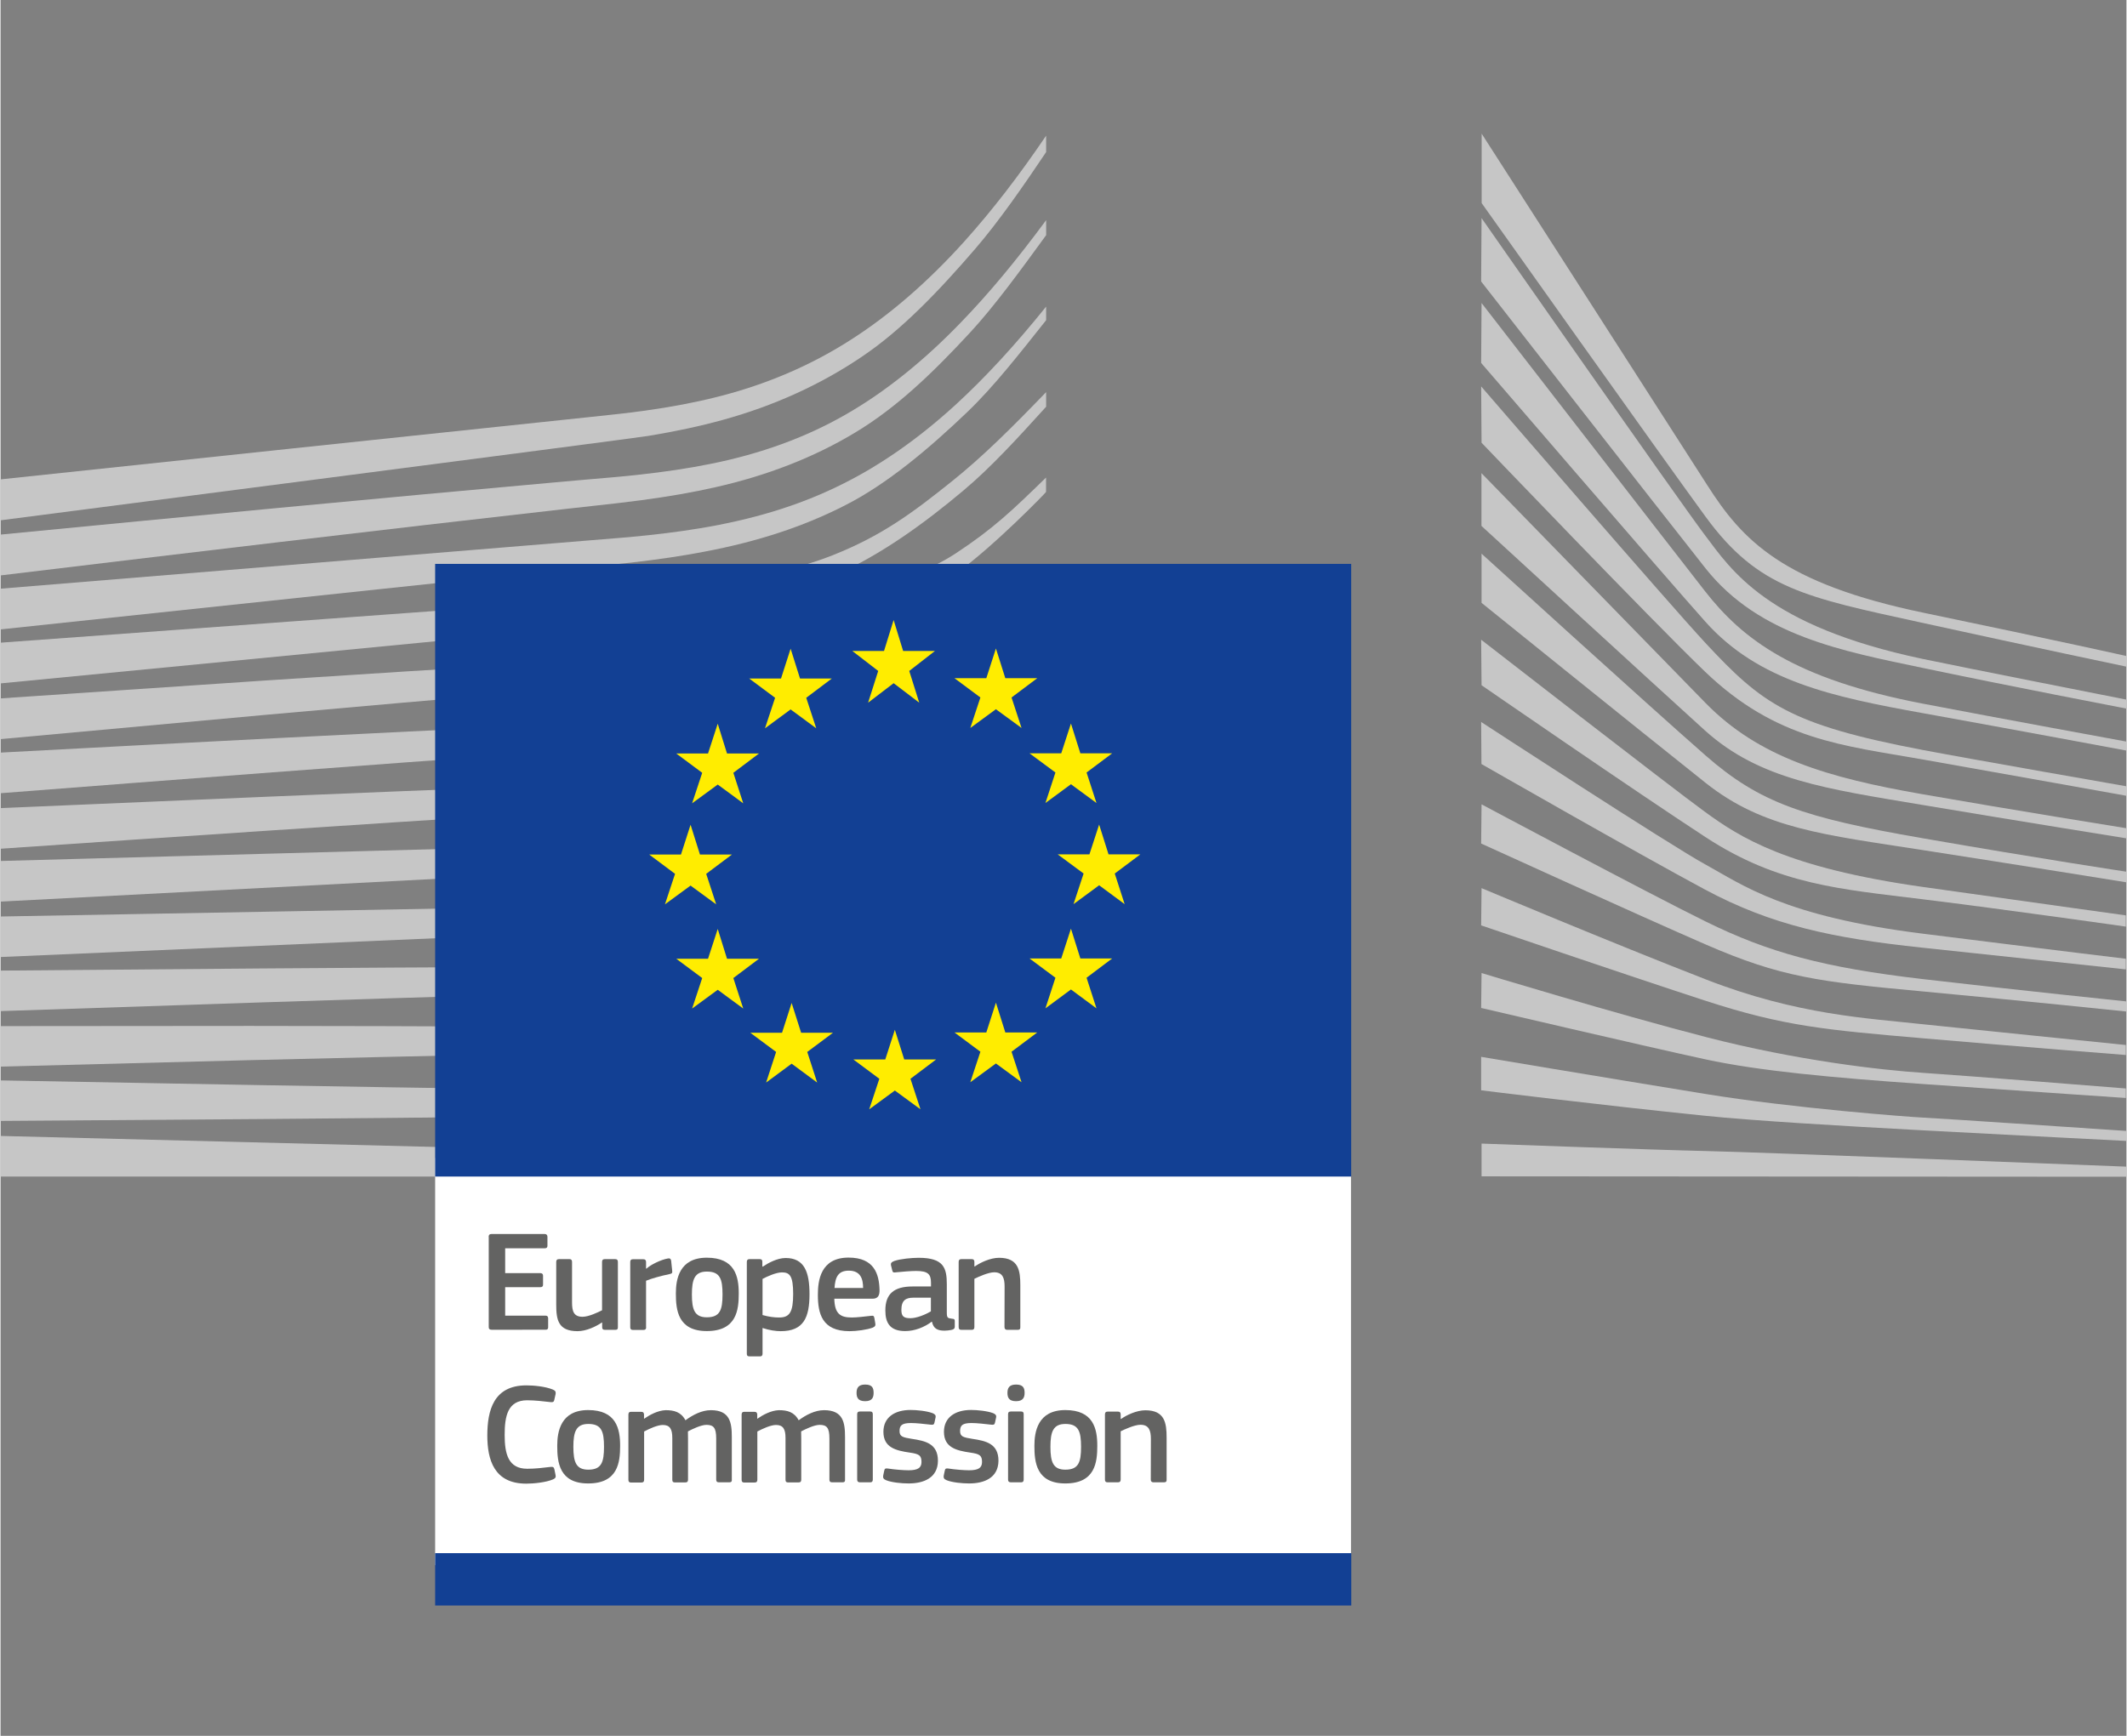
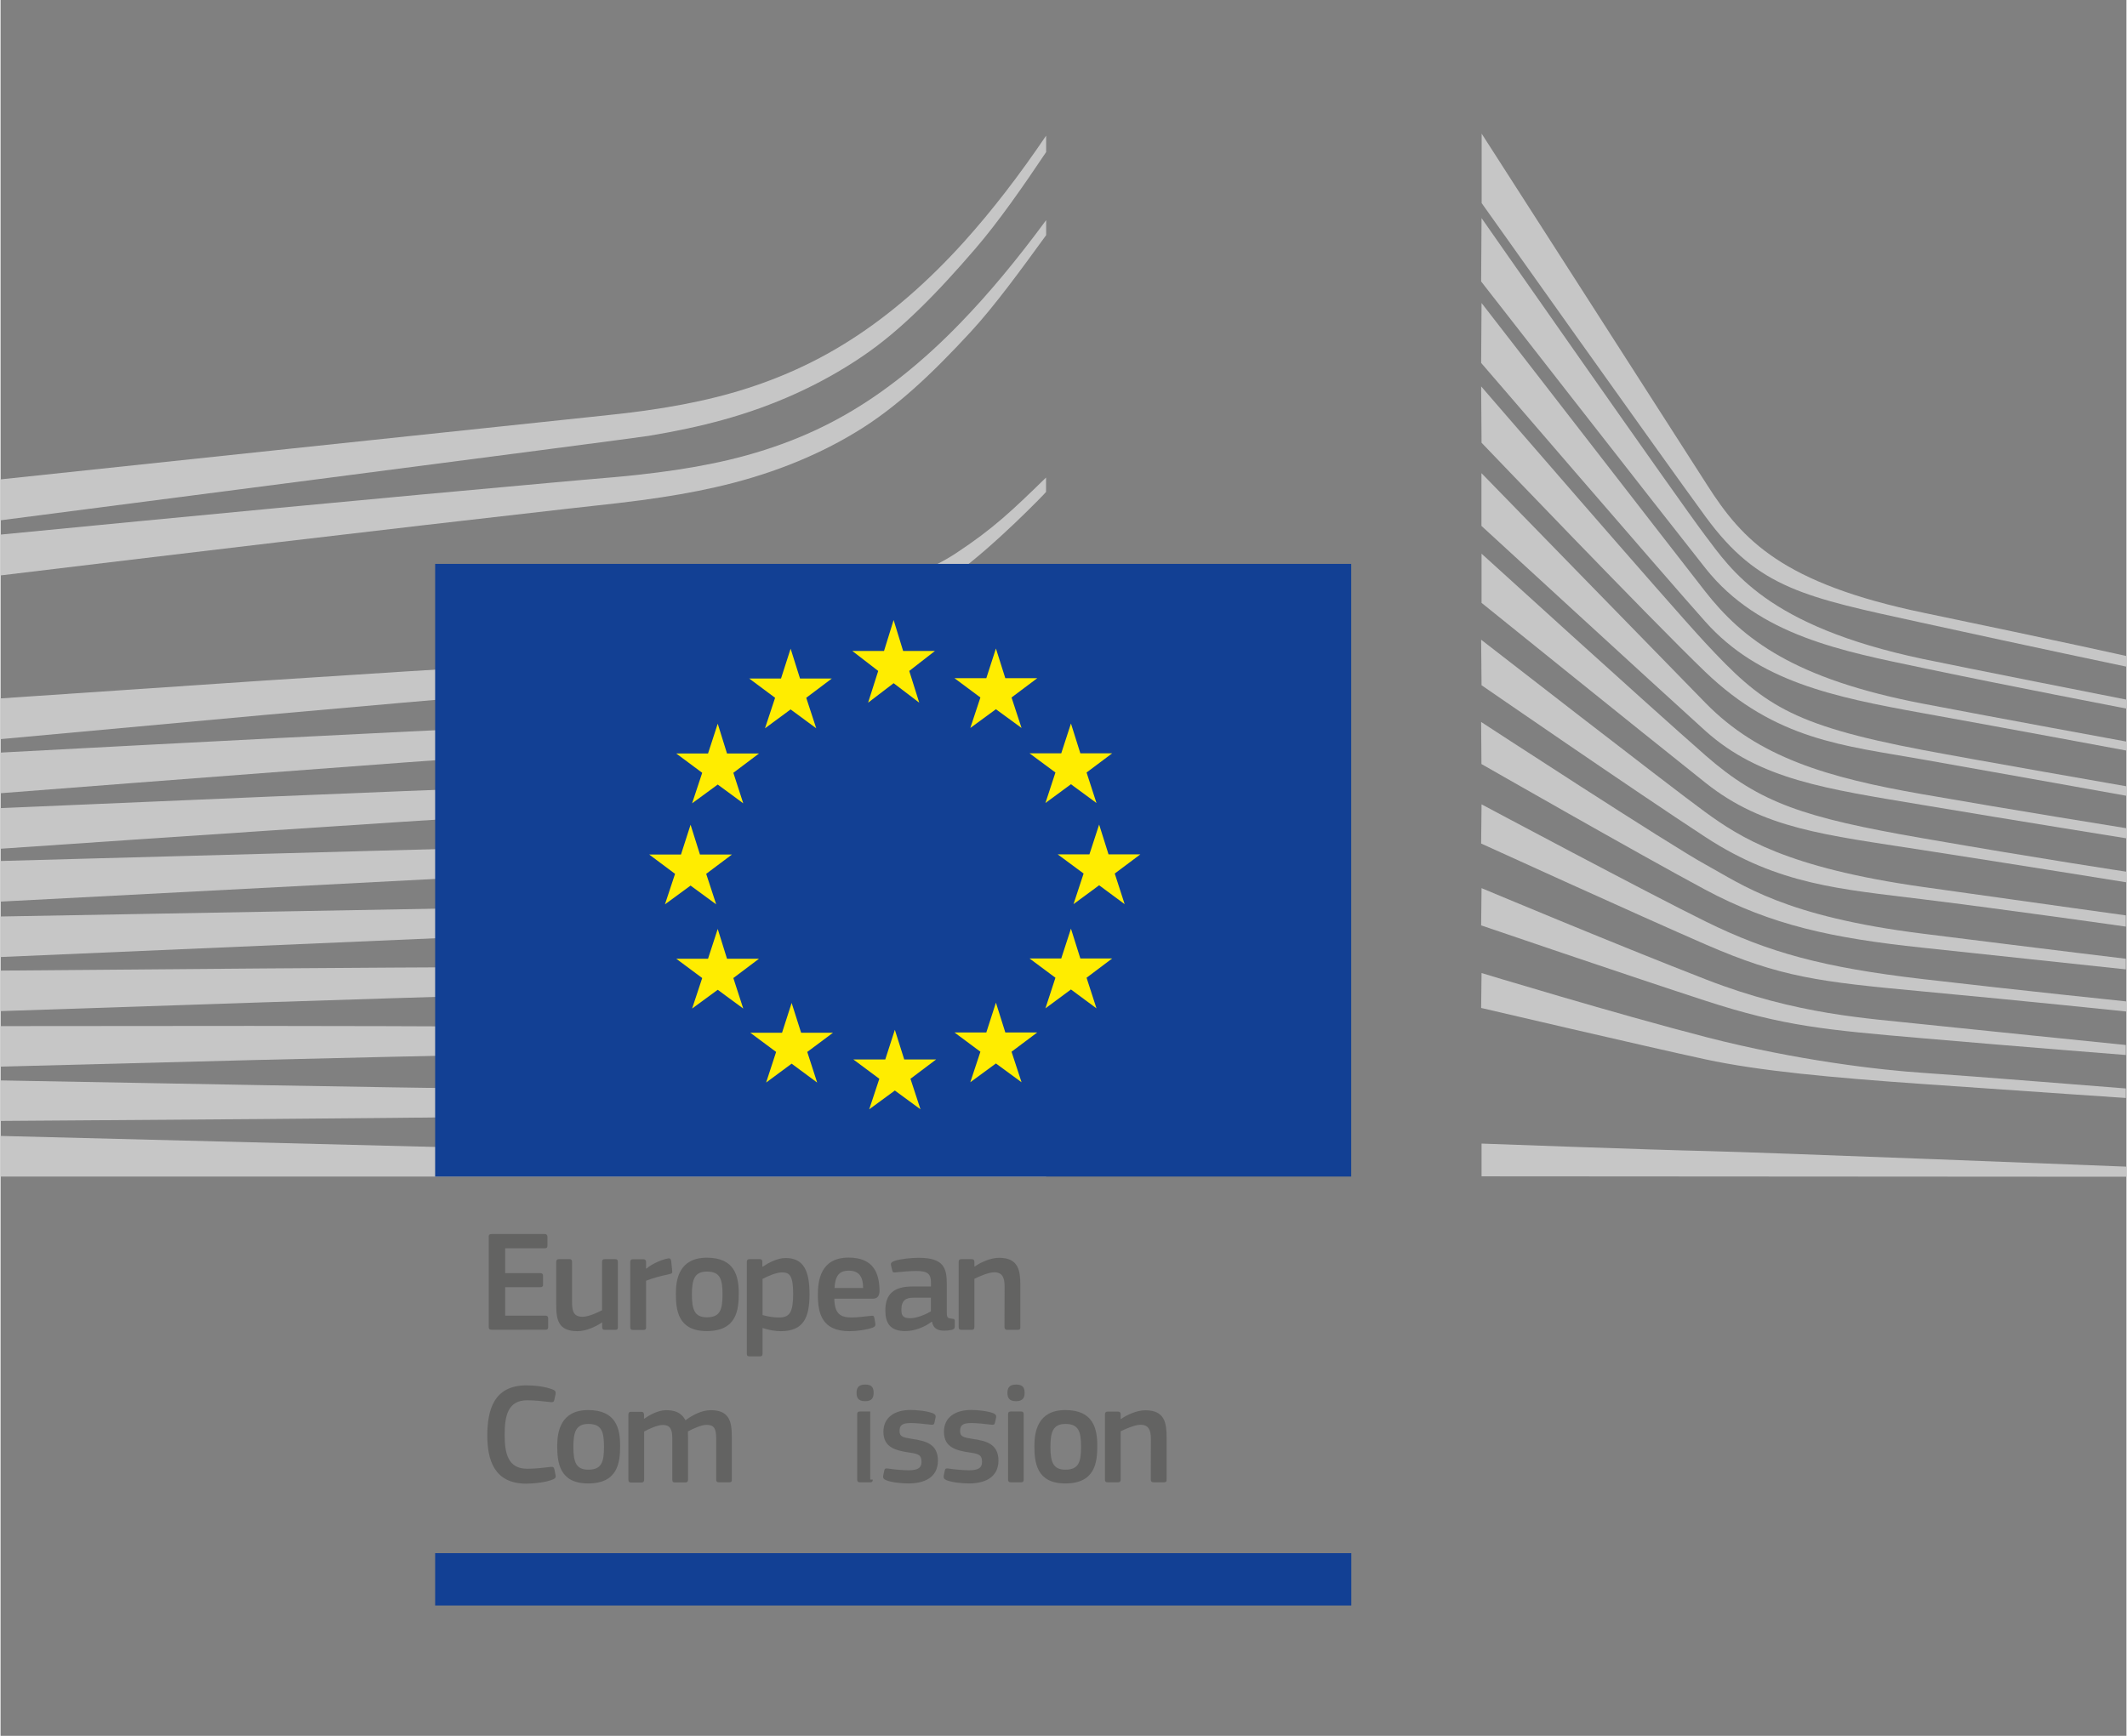
<svg xmlns="http://www.w3.org/2000/svg" version="1.1" id="Ebene_1" x="0px" y="0px" viewBox="0 0 208.24 170.08" style="enable-background:new 0 0 208.24 170.08;" xml:space="preserve" width="147" height="120">
  <rect x="0" y="0" width="208.24" height="170.08" fill="#808080" stroke="none" />
  <style type="text/css">
	.st0{fill:#3B3B3A;}
	.st1{fill:#8BBF4A;}
	.st2{fill:#00A4E2;}
	.st3{fill:#2D9039;}
	.st4{fill:#929291;}
	.st5{fill:#C6C6C6;}
	.st6{fill:#FFFFFF;}
	.st7{fill:#124094;}
	.st8{fill:#FFED00;}
	.st9{fill:#636362;}
</style>
  <g>
    <path class="st5" d="M0,50.98c0,0,61.71-7.98,63.46-8.27c2.67-0.44,5.04-0.95,7.26-1.56c4.99-1.37,9.59-3.45,13.65-6.2   c3.9-2.62,7.53-6.42,11.12-10.59c2.29-2.66,4.69-6.12,6.93-9.46v-1.61c-2.66,3.93-5.28,7.32-7.97,10.32   c-3.57,3.97-7.31,7.22-11.13,9.66c-3.94,2.54-8.37,4.43-13.17,5.63c-2.15,0.54-4.46,0.98-7.05,1.34c-1.71,0.24-3.47,0.42-5.17,0.6   C57.25,40.9,0,46.97,0,46.97V50.98z" />
    <path class="st5" d="M82.76,40.63c-3.86,2.22-8.32,3.85-13.26,4.83c-2.11,0.43-4.41,0.77-7.03,1.06c-1.54,0.17-3.09,0.3-4.64,0.43   c-0.84,0.07-1.68,0.15-2.51,0.22C36.41,48.87,17.6,50.67,0,52.38v4c17.73-2.14,36.68-4.4,55.59-6.54c0.84-0.1,1.68-0.19,2.52-0.28   c1.55-0.17,3.1-0.34,4.66-0.55c2.69-0.36,5.04-0.77,7.2-1.26c5.13-1.15,9.76-2.96,13.76-5.38c3.98-2.39,7.49-5.73,11.27-9.82   c2.35-2.54,4.97-6.14,7.42-9.51v-1.47c-2.89,3.92-5.62,7.2-8.34,10.01C90.39,35.41,86.58,38.45,82.76,40.63z" />
-     <path class="st5" d="M93.56,39.65c-3.77,3.45-7.7,6.17-11.69,8.07c-3.9,1.88-8.27,3.2-13.35,4.04c-2.1,0.35-4.38,0.63-6.97,0.87   L0,57.68v3.99l54.72-5.81l7.08-0.74c2.67-0.31,4.99-0.65,7.11-1.06c5.26-0.99,9.78-2.48,13.8-4.54c4.11-2.08,8.22-5.54,12.04-9.2   c2.56-2.46,5.03-5.63,7.67-8.95v-1.33C99.37,33.83,96.46,36.99,93.56,39.65z" />
    <path class="st5" d="M78.67,60.39c-3.58,2.01-6.26,3.16-11.38,3.69c-3.09,0.33-6.27,0.49-9.35,0.64c-1.49,0.07-2.98,0.15-4.47,0.24   c-9.3,0.53-18.43,1.12-27.75,1.73L0,68.43v3.99l25.98-2.38c8.4-0.75,18.15-1.62,27.68-2.4l6.92-0.54c2.7-0.21,4.92-0.43,6.97-0.7   c5.27-0.68,9.77-1.74,13.75-3.25c4.29-1.61,8.34-4.1,12.39-7.03c3.65-2.64,8.71-7.85,8.72-7.92v-1.41   c-3.31,3.23-5.21,5.04-8.83,7.42C89.26,57.08,81.89,58.59,78.67,60.39z" />
    <path class="st5" d="M79.98,67.98c-3.88,1.14-8.26,1.91-13.36,2.36c-2.07,0.18-4.3,0.32-6.83,0.42l-6.89,0.3   C35.8,71.85,18.77,72.74,0,73.74v3.98c17.93-1.39,35.5-2.74,53.06-3.99l6.87-0.47c2.65-0.17,4.85-0.36,6.91-0.6   c5.24-0.59,9.72-1.49,13.69-2.76c4.41-1.4,8.7-3.42,12.77-6.01c3-1.91,6-4.19,9.12-6.91v-0.07c-3.43,2.93-6.7,3.58-9.96,5.55   C88.46,64.88,84.27,66.74,79.98,67.98z" />
    <path class="st5" d="M79.35,74.6c-3.91,0.91-8.15,1.5-13.34,1.85c-2,0.13-4.15,0.23-6.78,0.32l-6.82,0.24   C35.23,77.66,17.8,78.41,0,79.18v3.98c17.69-1.21,35.04-2.38,52.54-3.48l6.8-0.41c2.67-0.15,4.84-0.31,6.84-0.49   c5.29-0.49,9.61-1.2,13.61-2.23c4.49-1.16,8.85-2.85,12.97-5.04c3.18-1.69,6.36-3.72,9.65-6.16v-1.7   c-3.56,2.57-6.97,4.66-10.38,6.37C88,72.05,83.73,73.59,79.35,74.6z" />
    <path class="st5" d="M78.77,81.09c-3.92,0.72-8.15,1.18-13.3,1.44c-1.94,0.1-4.01,0.17-6.73,0.23L0,84.36v3.98l52.08-2.72   l6.75-0.34c2.63-0.12,4.79-0.25,6.78-0.41c5.22-0.4,9.52-0.97,13.52-1.81c4.54-0.94,8.95-2.32,13.1-4.09   c3.34-1.42,6.69-3.15,10.18-5.25v-1.6c-3.73,2.17-7.27,3.91-10.79,5.3C87.53,79.05,83.21,80.28,78.77,81.09z" />
    <path class="st5" d="M78.3,87.61c-7.21,0.96-14.63,1.07-21.8,1.18c-1.64,0.02-3.29,0.05-4.93,0.08L0,89.8v3.97l51.66-2.23   c1.64-0.07,3.28-0.14,4.92-0.21c7.23-0.29,14.7-0.59,22-1.75c4.62-0.73,9.07-1.81,13.23-3.2c3.44-1.15,7-2.64,10.61-4.4v-1.52   c-3.79,1.77-7.52,3.23-11.1,4.33C87.21,86.06,82.83,87.01,78.3,87.61z" />
    <path class="st5" d="M77.89,94.16c-6.75,0.56-13.66,0.56-20.35,0.56c-2.08,0-4.16,0-6.24,0.02C34.23,94.81,17.28,94.95,0,95.1v3.97   c16.45-0.56,33.91-1.14,51.37-1.66c2.07-0.07,4.14-0.12,6.22-0.18c6.72-0.17,13.67-0.35,20.49-1.08c4.77-0.51,9.1-1.26,13.26-2.29   c3.62-0.89,7.35-2.08,11.08-3.51V88.9c-3.86,1.38-7.7,2.52-11.45,3.34C86.86,93.15,82.58,93.78,77.89,94.16z" />
    <path class="st5" d="M77.63,100.63c-2.81,0.11-5.86,0.16-9.32,0.16c-1.31,0-2.61-0.01-3.91-0.02l-13.29-0.16   c-9.07-0.07-18.1-0.08-26.58-0.09L0,100.54v3.97l24.59-0.64c8.45-0.21,17.51-0.42,26.55-0.59l13.28-0.17   c3.64-0.06,8.45-0.16,13.32-0.48c4.77-0.31,9.11-0.78,13.28-1.45c3.75-0.6,7.57-1.41,11.4-2.38v-1.41   c-3.93,0.91-7.84,1.63-11.64,2.14C86.64,100.08,82.34,100.44,77.63,100.63z" />
    <path class="st5" d="M64.25,106.87L51,106.73c-16.9-0.24-33.78-0.55-51-0.87v3.97c16.44-0.11,33.85-0.23,51.02-0.43l13.25-0.2   c4.47-0.08,8.84-0.16,13.26-0.3c9.11-0.29,17.26-0.93,24.89-1.94v-1.38c-7.65,0.82-15.82,1.26-24.93,1.32   C73.08,106.94,68.66,106.91,64.25,106.87z" />
    <polygon class="st5" points="102.42,113.9 0,111.3 0,115.28 102.42,115.28  " />
  </g>
  <g>
-     <path class="st5" d="M93.2,47.15c-3.89,3.12-6.9,5.35-11.66,7.24c-4.15,1.65-8.6,2.32-13.69,3.02c-3.27,0.46-6.7,1.14-9.97,1.35   c-1.34,0.09-2.69,0.18-4.03,0.28L0,62.97v3.99l54.07-5.24l7.01-0.66c2.6-0.25,4.91-0.53,7.06-0.88c5.24-0.84,9.76-2.13,13.8-3.93   c4.2-1.85,8.45-4.88,12.4-8.21c2.69-2.26,5.27-5.09,8.08-8.19v-1.43C99.02,41.94,96.2,44.75,93.2,47.15z" />
-   </g>
-   <polygon class="st6" points="42.57,153.36 132.28,153.36 132.28,113.47 42.57,113.47 42.57,153.36 " />
+     </g>
  <polygon class="st7" points="132.3,115.28 132.3,55.25 42.57,55.25 42.57,115.28 132.3,115.28 " />
  <polygon class="st8" points="88.41,63.78 91.53,63.78 89.01,65.74 89.99,68.85 87.48,66.94 84.98,68.85 85.97,65.74 83.43,63.78   86.54,63.78 87.48,60.75 88.41,63.78 " />
  <polygon class="st8" points="88.52,103.81 91.64,103.81 89.13,105.7 90.11,108.69 87.6,106.85 85.09,108.69 86.08,105.7   83.54,103.81 86.66,103.81 87.6,100.9 88.52,103.81 " />
  <polygon class="st8" points="98.42,101.16 101.55,101.16 99.03,103.05 100.01,106.04 97.5,104.2 94.99,106.04 95.98,103.05   93.44,101.16 96.56,101.16 97.5,98.24 98.42,101.16 " />
  <polygon class="st8" points="98.42,66.45 101.55,66.45 99.03,68.34 100.01,71.33 97.5,69.49 94.99,71.33 95.98,68.34 93.44,66.45   96.56,66.45 97.5,63.54 98.42,66.45 " />
  <polygon class="st8" points="105.77,73.81 108.89,73.81 106.38,75.69 107.35,78.68 104.85,76.84 102.35,78.68 103.33,75.69   100.79,73.81 103.9,73.81 104.85,70.89 105.77,73.81 " />
  <polygon class="st8" points="105.77,93.91 108.89,93.91 106.38,95.8 107.35,98.8 104.85,96.95 102.35,98.8 103.33,95.8   100.79,93.91 103.9,93.91 104.85,90.99 105.77,93.91 " />
  <polygon class="st8" points="108.53,83.71 111.65,83.71 109.14,85.59 110.11,88.59 107.61,86.74 105.1,88.59 106.09,85.59   103.55,83.71 106.66,83.71 107.61,80.79 108.53,83.71 " />
  <polygon class="st8" points="78.31,66.48 81.43,66.48 78.92,68.37 79.9,71.36 77.39,69.51 74.88,71.36 75.87,68.37 73.33,66.48   76.45,66.48 77.39,63.56 78.31,66.48 " />
  <polygon class="st8" points="71.16,73.83 74.29,73.83 71.78,75.72 72.75,78.71 70.25,76.87 67.74,78.71 68.73,75.72 66.19,73.83   69.3,73.83 70.25,70.91 71.16,73.83 " />
  <polygon class="st8" points="68.51,83.73 71.64,83.73 69.12,85.62 70.1,88.61 67.59,86.77 65.08,88.61 66.07,85.62 63.54,83.73   66.65,83.73 67.59,80.81 68.51,83.73 " />
  <polygon class="st8" points="71.16,93.94 74.29,93.94 71.78,95.83 72.75,98.82 70.25,96.98 67.74,98.82 68.73,95.83 66.19,93.94   69.3,93.94 70.25,91.02 71.16,93.94 " />
  <polygon class="st8" points="78.42,101.19 81.54,101.19 79.02,103.07 79.99,106.07 77.49,104.22 74.99,106.07 75.97,103.07   73.44,101.19 76.55,101.19 77.49,98.27 78.42,101.19 " />
  <polygon class="st7" points="42.57,157.31 132.31,157.31 132.31,152.18 42.57,152.18 42.57,157.31 " />
  <path class="st5" d="M145.07,13.08c0,0,18.71,29.14,22.13,34.49c3.42,5.35,7.33,9.59,21.17,12.47c13.84,2.88,19.87,4.24,19.87,4.24  v1.04c0,0-8.8-1.84-20.11-4.32c-11.32-2.48-15.94-3.31-21.1-10.35c-4.29-5.86-21.95-30.75-21.95-30.75V13.08z" />
  <path class="st5" d="M145.07,21.37c0,0,19.33,27.7,21.9,31.09c2.57,3.39,6.02,8.87,21.3,12.1c3.95,0.83,20.02,4,20.02,4v0.88  c0,0-12.21-2.35-20.02-4c-7.81-1.64-16.01-3.14-21.25-9.74c-4.75-6-21.99-28.12-21.99-28.12L145.07,21.37z" />
  <path class="st5" d="M145.07,29.69c0,0,18.22,23.54,21.9,28.25c3.68,4.71,8.76,8.59,21.3,11c7.24,1.39,19.96,3.72,19.96,3.72v0.88  c0,0-11.15-2.08-19.96-3.67c-8.81-1.59-16.09-3.12-21.3-8.98c-4.58-5.14-21.94-25.33-21.94-25.33L145.07,29.69z" />
  <path class="st5" d="M145.03,37.86c0,0,18.44,21.35,21.99,25.16c5.52,5.93,8.2,7.98,21.25,10.46c5.22,0.99,19.96,3.56,19.96,3.56  v0.93c0,0-12.21-2.19-19.96-3.56c-7.75-1.37-14.31-1.88-21.3-8.59c-5.33-5.12-21.9-22.44-21.9-22.44L145.03,37.86z" />
  <path class="st5" d="M145.07,46.37c0,0,17.03,17.49,21.95,22.52c5.22,5.33,11.92,7.3,21.19,8.92c8.85,1.55,20.02,3.34,20.02,3.34  v0.99c0,0-10.49-1.68-20.02-3.28c-9.35-1.57-15.89-2.45-21.25-7.28c-4.79-4.33-21.9-20.05-21.9-20.05V46.37z" />
  <path class="st5" d="M145.07,54.25c0,0,16.2,14.74,21.95,19.78c5.3,4.64,9.59,6.08,21.25,8.1c11.66,2.03,19.96,3.28,19.96,3.28v1.04  c0,0-10.54-1.7-20.02-3.17c-9.48-1.48-15.52-2.06-21.19-6.57c-6.54-5.2-21.95-17.64-21.95-17.64V54.25z" />
  <path class="st5" d="M145.03,62.68c0,0,18.48,14.36,21.94,16.88c3.46,2.52,8.03,5.46,21.3,7.34c13.16,1.86,19.91,2.79,19.91,2.79  v1.1c0,0-11.93-1.7-19.91-2.68c-7.98-0.99-14.09-1.4-21.25-6.08c-6.97-4.55-21.95-14.89-21.95-14.89L145.03,62.68z" />
  <path class="st5" d="M145.03,70.74c0,0,18.53,12.1,22.05,14.01c3.51,1.92,7.64,5.04,21.19,6.73c13.55,1.7,19.91,2.46,19.91,2.46  v1.04c0,0-11.21-1.2-19.97-2.13c-8.76-0.93-14.72-2.19-21.25-5.69c-6.53-3.5-21.9-12.3-21.9-12.3L145.03,70.74z" />
  <path class="st5" d="M145.07,78.81c0,0,16.4,8.75,21.95,11.48c6.19,3.05,11.55,4.51,21.25,5.64c9.53,1.11,19.96,2.19,19.96,2.19  v0.99c0,0-9.65-1.01-19.96-1.97c-10.22-0.95-13.87-1.39-21.25-4.6c-6.6-2.87-21.99-9.89-21.99-9.89L145.07,78.81z" />
  <path class="st5" d="M145.07,87.02c0,0,12.9,5.42,22.01,8.96c8.96,3.48,15.8,3.78,21.25,4.38c2.4,0.26,19.85,2.03,19.85,2.03v0.98  c0,0-10.43-0.82-19.91-1.64c-9.48-0.82-13.57-1.17-21.25-3.67c-7.77-2.53-21.99-7.39-21.99-7.39L145.07,87.02z" />
  <path class="st5" d="M145.07,95.34c0,0,13.09,3.98,22.01,6.28c8.92,2.3,17.12,3.23,21.25,3.5c4.13,0.27,19.85,1.53,19.85,1.53v0.93  c0,0-8.92-0.6-19.91-1.37c-8.89-0.62-16.02-1.28-21.25-2.41c-5.79-1.25-21.99-5.04-21.99-5.04L145.07,95.34z" />
-   <path class="st5" d="M145.03,103.55c0,0,10.74,1.81,22.05,3.65c8.48,1.38,19.97,2.25,21.19,2.3c1.23,0.05,19.96,1.31,19.96,1.31  v0.98c0,0-11.99-0.61-19.96-1.04c-8.3-0.45-16.56-0.94-21.25-1.42c-10.5-1.07-21.99-2.5-21.99-2.5V103.55z" />
  <path class="st5" d="M145.07,112.05c0,0,16.88,0.62,22.01,0.73c5.13,0.11,41.16,1.53,41.16,1.53v0.99l-63.17-0.04V112.05z" />
  <g>
    <path class="st9" d="M47.81,121.19c0-0.18,0.08-0.28,0.28-0.28h5.21c0.17,0,0.27,0.1,0.27,0.27v0.88c0,0.17-0.07,0.25-0.28,0.25   h-3.86v2.43h3.43c0.18,0,0.28,0.09,0.28,0.25v0.88c0,0.17-0.07,0.25-0.28,0.25h-3.43v2.79h3.96c0.17,0,0.25,0.09,0.25,0.27v0.86   c0,0.18-0.07,0.25-0.27,0.25H48.1c-0.2,0-0.28-0.09-0.28-0.25V121.19z" />
    <path class="st9" d="M60.21,130.3h-1.01c-0.21,0-0.27-0.1-0.27-0.27v-0.44l-0.03-0.01c-0.55,0.38-1.51,0.85-2.38,0.85   c-1.91,0-2.09-1.13-2.09-2.62v-4.16c0-0.17,0.07-0.28,0.27-0.28h1.03c0.18,0,0.25,0.1,0.25,0.28v3.98c0,0.85,0.17,1.39,1.03,1.39   c0.61,0,1.54-0.45,1.91-0.64v-4.73c0-0.17,0.06-0.28,0.27-0.28h1.01c0.2,0,0.27,0.1,0.27,0.28v6.38   C60.48,130.22,60.41,130.3,60.21,130.3z" />
    <path class="st9" d="M63.24,130.04c0,0.17-0.07,0.27-0.27,0.27h-1.02c-0.2,0-0.27-0.09-0.27-0.27v-6.38c0-0.18,0.07-0.28,0.27-0.28   h1c0.21,0,0.28,0.11,0.28,0.28v0.62l0.03,0.03c0.42-0.4,1.43-0.88,2.09-1c0.18-0.04,0.31,0,0.34,0.24l0.1,0.95   c0.01,0.2,0.03,0.28-0.27,0.34c-0.79,0.16-1.8,0.44-2.29,0.65V130.04z" />
    <path class="st9" d="M69.18,130.42c-2.84,0-3.03-2.08-3.03-3.69c0-1.33,0.3-3.5,3.03-3.5c2.75,0,3.13,1.83,3.13,3.5   C72.31,128.34,72.11,130.42,69.18,130.42z M69.19,124.59c-1.2,0-1.47,0.76-1.47,2.24c0,1.5,0.27,2.24,1.46,2.24   c1.29,0,1.54-0.72,1.54-2.24C70.72,125.32,70.48,124.59,69.19,124.59z" />
    <path class="st9" d="M76.42,130.43c-0.47,0-1.12-0.09-1.77-0.31l-0.01,0.01v2.49c0,0.16-0.04,0.28-0.27,0.28h-1   c-0.23,0-0.27-0.1-0.27-0.28v-8.97c0-0.18,0.07-0.28,0.27-0.28h1c0.2,0,0.25,0.11,0.25,0.28v0.43l0.04,0.03   c0.51-0.35,1.42-0.85,2.24-0.85c1.85,0,2.34,1.4,2.34,3.54C79.24,129.1,78.66,130.43,76.42,130.43z M76.54,124.67   c-0.58,0-1.47,0.41-1.9,0.64v3.54c0.64,0.18,1.15,0.24,1.63,0.24c1.02,0,1.37-0.52,1.37-2.31   C77.64,124.98,77.29,124.67,76.54,124.67z" />
    <path class="st9" d="M81.67,127.26c0.04,1.43,0.55,1.83,1.71,1.83c0.51,0,1.3-0.1,1.84-0.16c0.25-0.03,0.34-0.03,0.38,0.24   l0.08,0.47c0.04,0.21,0.01,0.33-0.24,0.44c-0.55,0.21-1.59,0.35-2.28,0.35c-2.7,0-3.1-1.73-3.1-3.57c0-1.37,0.25-3.64,3.01-3.64   c2.53,0,2.99,1.64,3.03,3.17c0.01,0.51-0.13,0.86-0.69,0.86H81.67z M81.69,126.2h2.8c0-0.86-0.23-1.7-1.4-1.7   C82.04,124.5,81.76,125.14,81.69,126.2z" />
    <path class="st9" d="M91.21,129.5c-0.71,0.54-1.66,0.92-2.6,0.92c-1.5,0-1.94-0.82-1.94-2.01c-0.01-1.66,0.88-2.36,2.66-2.36h1.81   v-0.37c0-0.85-0.31-1.15-1.47-1.15c-0.47,0-1.36,0.07-1.92,0.13c-0.28,0.04-0.35,0.03-0.4-0.17l-0.13-0.52   c-0.03-0.18,0.01-0.3,0.33-0.42c0.61-0.21,1.73-0.31,2.39-0.31c2.45,0,2.75,1,2.75,2.59v2.73c0,0.58,0.07,0.59,0.51,0.65   c0.21,0.01,0.27,0.06,0.27,0.21v0.59c0,0.16-0.1,0.25-0.34,0.3c-0.23,0.04-0.45,0.07-0.67,0.07c-0.67,0-1.08-0.2-1.22-0.86   L91.21,129.5z M91.13,127.15H89.4c-0.71,0-1.16,0.25-1.16,1.19c0,0.62,0.21,0.82,0.88,0.82c0.61,0,1.47-0.35,2.01-0.67V127.15z" />
    <path class="st9" d="M99.63,130.3h-1.02c-0.18,0-0.27-0.09-0.27-0.27l0.01-3.98c0-0.84-0.2-1.39-1.02-1.39   c-0.57,0-1.56,0.45-1.94,0.64v4.73c0,0.17-0.07,0.27-0.27,0.27h-1c-0.2,0-0.27-0.09-0.27-0.27v-6.38c0-0.18,0.07-0.28,0.27-0.28h1   c0.2,0,0.27,0.1,0.27,0.28v0.43c0.01,0,0.03,0.01,0.04,0.01c0.52-0.37,1.51-0.85,2.38-0.85c1.91,0,2.08,1.26,2.08,2.69v4.1   C99.9,130.21,99.84,130.3,99.63,130.3z" />
    <path class="st9" d="M51.51,135.74c0.69,0,1.84,0.1,2.59,0.41c0.23,0.1,0.31,0.21,0.27,0.44l-0.13,0.58   c-0.04,0.17-0.11,0.24-0.37,0.21c-0.69-0.08-1.54-0.18-2.28-0.18c-1.92,0-2.21,1.56-2.21,3.4c0,1.85,0.35,3.31,2.21,3.31   c0.82,0,1.51-0.09,2.28-0.18c0.27-0.03,0.33,0.04,0.38,0.23l0.11,0.54c0.06,0.23-0.01,0.35-0.24,0.45   c-0.69,0.3-1.92,0.42-2.62,0.42c-3.16,0-3.82-2.34-3.82-4.74C47.69,138.21,48.28,135.74,51.51,135.74z" />
    <path class="st9" d="M57.56,145.35c-2.84,0-3.03-2.08-3.03-3.69c0-1.33,0.3-3.5,3.03-3.5c2.75,0,3.13,1.83,3.13,3.5   C60.69,143.27,60.49,145.35,57.56,145.35z M57.58,139.52c-1.2,0-1.47,0.76-1.47,2.24c0,1.5,0.27,2.24,1.46,2.24   c1.29,0,1.54-0.72,1.54-2.24C59.11,140.26,58.87,139.52,57.58,139.52z" />
    <path class="st9" d="M71.39,145.24h-1.02c-0.2,0-0.27-0.09-0.27-0.27v-4.02c0-1.05-0.25-1.34-0.96-1.34   c-0.52,0-1.37,0.41-1.81,0.64c0,0.14,0.01,0.4,0.01,0.72v4.01c0,0.17-0.06,0.27-0.27,0.27h-1.03c-0.18,0-0.24-0.09-0.24-0.27v-4.09   c0-0.86-0.23-1.27-0.93-1.27c-0.5,0-1.29,0.35-1.83,0.64v4.73c0,0.17-0.07,0.27-0.27,0.27h-1.02c-0.18,0-0.25-0.09-0.25-0.27v-6.38   c0-0.18,0.07-0.28,0.25-0.28h1c0.21,0,0.28,0.11,0.28,0.28V139l0.01,0.01c0.55-0.38,1.33-0.81,2.11-0.84c0.82,0,1.5,0.17,1.94,0.99   c0.71-0.52,1.59-0.99,2.49-0.99c1.87,0,2.05,1.22,2.05,2.63v4.16C71.65,145.14,71.59,145.24,71.39,145.24z" />
-     <path class="st9" d="M82.48,145.24h-1.02c-0.2,0-0.27-0.09-0.27-0.27v-4.02c0-1.05-0.25-1.34-0.96-1.34   c-0.52,0-1.37,0.41-1.81,0.64c0,0.14,0.01,0.4,0.01,0.72v4.01c0,0.17-0.06,0.27-0.27,0.27h-1.03c-0.18,0-0.24-0.09-0.24-0.27v-4.09   c0-0.86-0.23-1.27-0.93-1.27c-0.5,0-1.29,0.35-1.83,0.64v4.73c0,0.17-0.07,0.27-0.27,0.27h-1.02c-0.18,0-0.25-0.09-0.25-0.27v-6.38   c0-0.18,0.07-0.28,0.25-0.28h1c0.21,0,0.28,0.11,0.28,0.28V139l0.01,0.01c0.55-0.38,1.33-0.81,2.11-0.84c0.82,0,1.5,0.17,1.94,0.99   c0.71-0.52,1.59-0.99,2.49-0.99c1.87,0,2.05,1.22,2.05,2.63v4.16C82.74,145.14,82.68,145.24,82.48,145.24z" />
-     <path class="st9" d="M84.69,137.29c-0.74,0-0.84-0.41-0.84-0.82c0-0.45,0.16-0.81,0.84-0.81c0.69,0,0.83,0.33,0.83,0.81   C85.52,136.9,85.4,137.29,84.69,137.29z M85.44,144.97c0,0.16-0.06,0.27-0.25,0.27h-1c-0.2,0-0.28-0.09-0.28-0.27v-6.4   c0-0.2,0.09-0.27,0.28-0.27h1c0.2,0,0.25,0.11,0.25,0.27V144.97z" />
+     <path class="st9" d="M84.69,137.29c-0.74,0-0.84-0.41-0.84-0.82c0-0.45,0.16-0.81,0.84-0.81c0.69,0,0.83,0.33,0.83,0.81   C85.52,136.9,85.4,137.29,84.69,137.29z M85.44,144.97c0,0.16-0.06,0.27-0.25,0.27h-1c-0.2,0-0.28-0.09-0.28-0.27v-6.4   c0-0.2,0.09-0.27,0.28-0.27h1V144.97z" />
    <path class="st9" d="M88.95,145.35c-0.71,0-1.66-0.1-2.19-0.31c-0.28-0.11-0.34-0.24-0.3-0.47l0.1-0.47   c0.04-0.23,0.14-0.24,0.37-0.21c0.62,0.1,1.53,0.17,2.01,0.17c0.91,0,1.27-0.24,1.27-0.81c0-0.65-0.24-0.79-1.13-0.92   c-1.39-0.2-2.6-0.5-2.6-2.04c0-1.4,1.08-2.14,2.66-2.14c0.58,0,1.56,0.09,2.15,0.31c0.24,0.1,0.34,0.21,0.3,0.42l-0.11,0.51   c-0.04,0.2-0.13,0.23-0.38,0.2c-0.61-0.07-1.4-0.16-1.92-0.16c-0.91,0-1.12,0.25-1.12,0.79c0,0.55,0.34,0.62,1.2,0.76   c1.34,0.2,2.56,0.47,2.56,2.15C91.81,144.82,90.4,145.35,88.95,145.35z" />
    <path class="st9" d="M94.88,145.35c-0.71,0-1.66-0.1-2.19-0.31c-0.28-0.11-0.34-0.24-0.3-0.47l0.1-0.47   c0.04-0.23,0.14-0.24,0.37-0.21c0.62,0.1,1.53,0.17,2.01,0.17c0.91,0,1.27-0.24,1.27-0.81c0-0.65-0.24-0.79-1.13-0.92   c-1.39-0.2-2.6-0.5-2.6-2.04c0-1.4,1.08-2.14,2.66-2.14c0.58,0,1.56,0.09,2.15,0.31c0.24,0.1,0.34,0.21,0.3,0.42l-0.11,0.51   c-0.04,0.2-0.13,0.23-0.38,0.2c-0.61-0.07-1.4-0.16-1.92-0.16c-0.91,0-1.12,0.25-1.12,0.79c0,0.55,0.34,0.62,1.2,0.76   c1.34,0.2,2.56,0.47,2.56,2.15C97.73,144.82,96.33,145.35,94.88,145.35z" />
    <path class="st9" d="M99.47,137.29c-0.74,0-0.84-0.41-0.84-0.82c0-0.45,0.16-0.81,0.84-0.81c0.69,0,0.84,0.33,0.84,0.81   C100.31,136.9,100.18,137.29,99.47,137.29z M100.22,144.97c0,0.16-0.06,0.27-0.25,0.27h-1c-0.2,0-0.28-0.09-0.28-0.27v-6.4   c0-0.2,0.09-0.27,0.28-0.27h1c0.2,0,0.25,0.11,0.25,0.27V144.97z" />
    <path class="st9" d="M104.3,145.35c-2.84,0-3.03-2.08-3.03-3.69c0-1.33,0.3-3.5,3.03-3.5c2.75,0,3.13,1.83,3.13,3.5   C107.43,143.27,107.23,145.35,104.3,145.35z M104.31,139.52c-1.2,0-1.47,0.76-1.47,2.24c0,1.5,0.27,2.24,1.46,2.24   c1.29,0,1.54-0.72,1.54-2.24C105.84,140.26,105.6,139.52,104.31,139.52z" />
    <path class="st9" d="M113.96,145.24h-1.02c-0.18,0-0.27-0.09-0.27-0.27l0.01-3.98c0-0.84-0.2-1.39-1.02-1.39   c-0.57,0-1.56,0.45-1.94,0.64v4.73c0,0.17-0.07,0.27-0.27,0.27h-1c-0.2,0-0.27-0.09-0.27-0.27v-6.38c0-0.18,0.07-0.28,0.27-0.28h1   c0.2,0,0.27,0.1,0.27,0.28v0.43c0.01,0,0.03,0.01,0.04,0.01c0.52-0.37,1.51-0.85,2.38-0.85c1.91,0,2.08,1.26,2.08,2.69v4.1   C114.23,145.14,114.18,145.24,113.96,145.24z" />
  </g>
</svg>